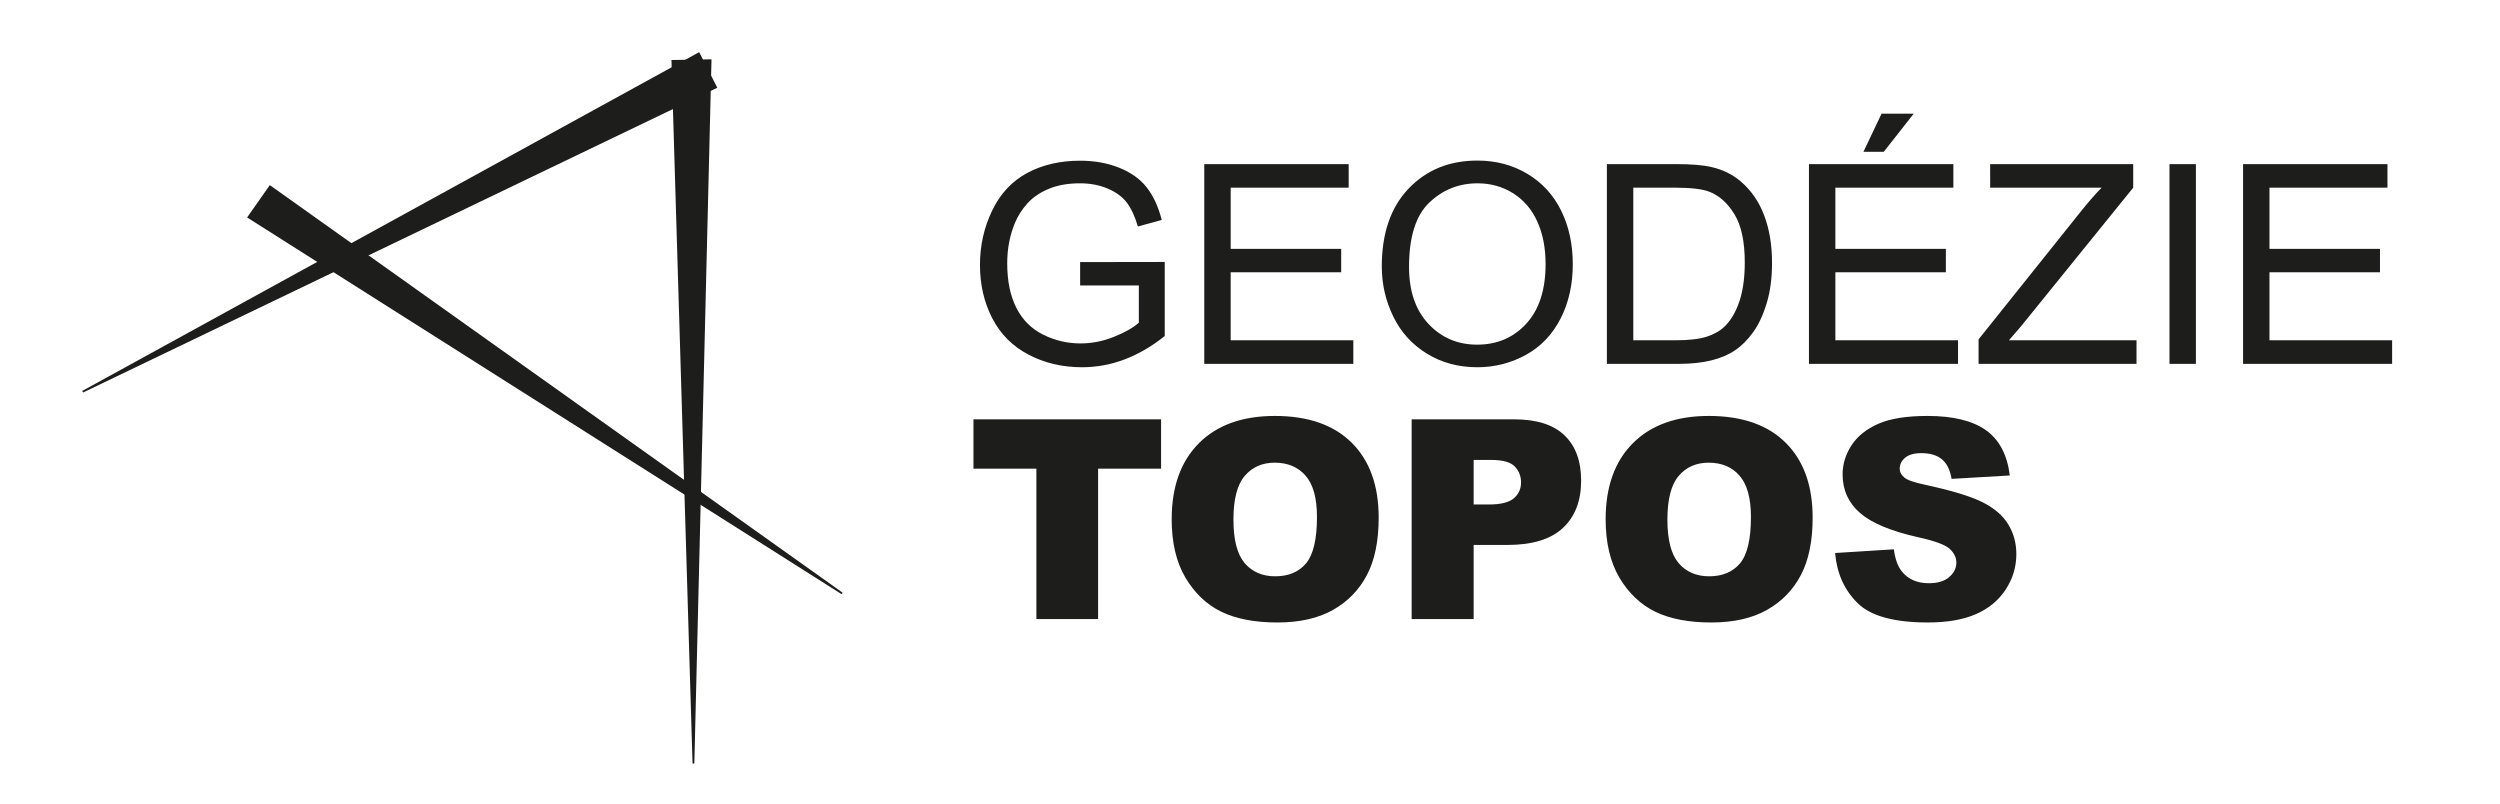
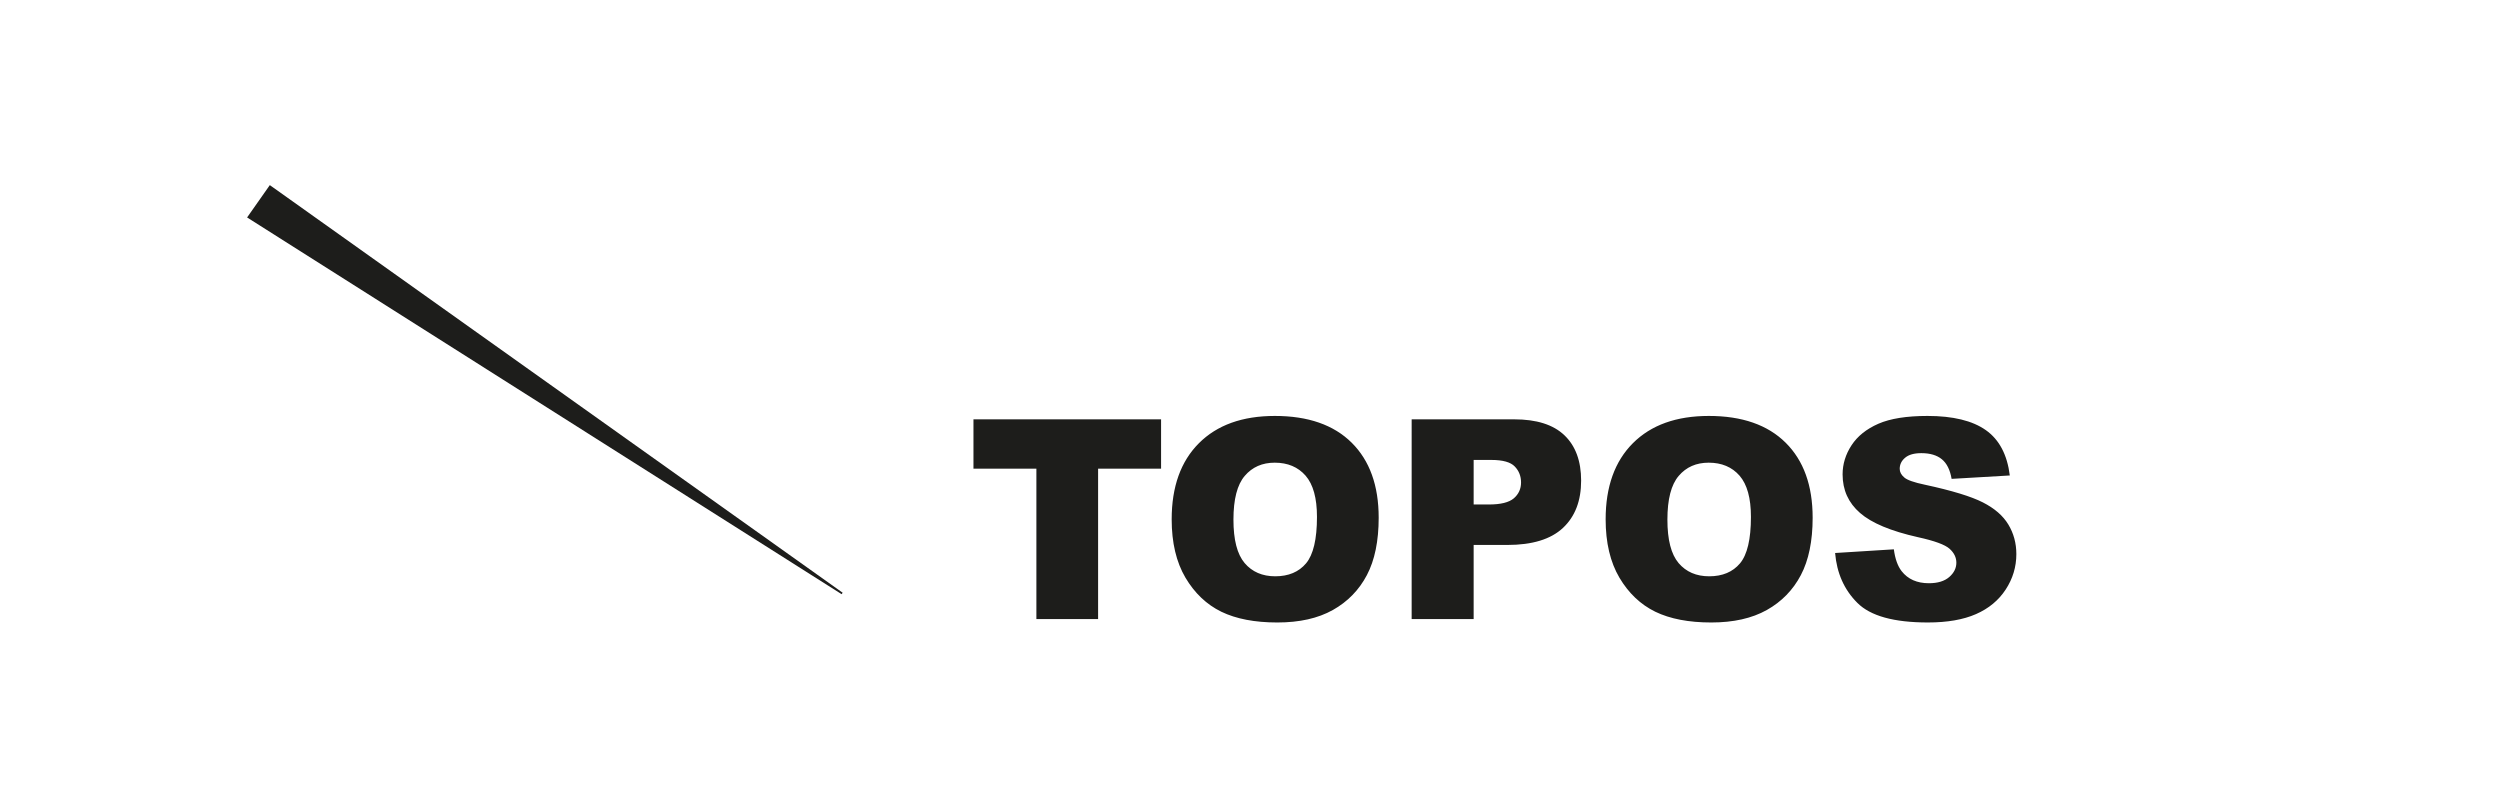
<svg xmlns="http://www.w3.org/2000/svg" version="1.1" id="Page_1" x="0px" y="0px" width="793.701px" height="255.118px" viewBox="0 0 793.701 255.118" enable-background="new 0 0 793.701 255.118" xml:space="preserve">
  <g>
    <polygon fill-rule="evenodd" clip-rule="evenodd" fill="#1D1D1B" stroke="#1D1D1B" stroke-width="0.567" stroke-miterlimit="2.414" points="   267.357,188.405 78.853,68.958 85.73,59.168 267.357,188.405  " />
-     <polygon fill-rule="evenodd" clip-rule="evenodd" fill="#1D1D1B" stroke="#1D1D1B" stroke-width="0.567" stroke-miterlimit="2.414" points="   26.252,124.362 221.862,16.945 227.345,27.727 26.252,124.362  " />
-     <polygon fill-rule="evenodd" clip-rule="evenodd" fill="#1D1D1B" stroke="#1D1D1B" stroke-width="0.567" stroke-miterlimit="2.414" points="   220.152,242.397 213.469,19.334 225.6,19.117 220.152,242.397  " />
-     <path fill="#1D1D1B" d="M342.922,90.637V83.21l26.858-0.045v23.521c-4.12,3.293-8.372,5.759-12.757,7.427   c-4.385,1.654-8.889,2.48-13.496,2.48c-6.23,0-11.9-1.329-16.979-4.001c-5.094-2.658-8.933-6.526-11.532-11.562   c-2.599-5.05-3.898-10.689-3.898-16.921c0-6.172,1.299-11.931,3.883-17.275c2.569-5.359,6.29-9.332,11.133-11.93   c4.843-2.584,10.424-3.884,16.744-3.884c4.577,0,8.727,0.738,12.433,2.229c3.706,1.477,6.615,3.544,8.711,6.201   c2.111,2.658,3.706,6.113,4.813,10.38l-7.575,2.082c-0.96-3.233-2.141-5.772-3.543-7.618c-1.417-1.846-3.44-3.322-6.069-4.43   c-2.613-1.107-5.537-1.669-8.726-1.669c-3.839,0-7.161,0.591-9.952,1.757c-2.806,1.167-5.05,2.702-6.777,4.607   c-1.713,1.904-3.042,3.986-4.001,6.275c-1.609,3.912-2.421,8.165-2.421,12.757c0,5.655,0.975,10.38,2.923,14.189   c1.949,3.81,4.784,6.629,8.505,8.476c3.721,1.846,7.663,2.775,11.842,2.775c3.647,0,7.191-0.709,10.646-2.111   c3.47-1.388,6.083-2.879,7.87-4.474V90.637H342.922L342.922,90.637z M382.331,115.517V52.1h45.847v7.485h-37.46v19.417H425.8v7.441   h-35.083v21.587h38.937v7.486H382.331L382.331,115.517z M438.69,84.627c0-10.527,2.82-18.767,8.475-24.717   c5.655-5.95,12.949-8.933,21.897-8.933c5.847,0,11.133,1.402,15.828,4.193c4.695,2.805,8.283,6.703,10.749,11.708   c2.466,4.991,3.691,10.676,3.691,17.01c0,6.438-1.284,12.196-3.883,17.261c-2.599,5.079-6.275,8.918-11.03,11.532   c-4.769,2.613-9.893,3.912-15.4,3.912c-5.979,0-11.31-1.432-16.005-4.326c-4.71-2.879-8.269-6.821-10.69-11.812   C439.901,95.48,438.69,90.194,438.69,84.627L438.69,84.627z M447.342,84.76c0,7.648,2.053,13.658,6.157,18.059   c4.119,4.399,9.272,6.6,15.474,6.6c6.319,0,11.517-2.215,15.593-6.659c4.075-4.444,6.127-10.749,6.127-18.914   c0-5.153-0.886-9.656-2.628-13.511c-1.742-3.854-4.297-6.836-7.648-8.962c-3.366-2.111-7.132-3.175-11.311-3.175   c-5.95,0-11.059,2.038-15.341,6.128C449.483,68.401,447.342,75.222,447.342,84.76L447.342,84.76z M510.154,115.517V52.1h21.838   c4.932,0,8.696,0.31,11.295,0.915c3.633,0.827,6.733,2.348,9.303,4.533c3.337,2.835,5.847,6.438,7.5,10.838   c1.669,4.399,2.496,9.42,2.496,15.075c0,4.813-0.562,9.08-1.698,12.802c-1.122,3.721-2.555,6.807-4.326,9.242   c-1.757,2.437-3.677,4.356-5.773,5.744c-2.082,1.402-4.606,2.466-7.56,3.189c-2.968,0.724-6.364,1.078-10.188,1.078H510.154   L510.154,115.517z M518.541,108.031h13.539c4.179,0,7.472-0.384,9.849-1.167c2.378-0.782,4.268-1.875,5.685-3.292   c1.993-1.979,3.544-4.666,4.651-8.018c1.107-3.367,1.668-7.427,1.668-12.226c0-6.63-1.092-11.724-3.263-15.282   c-2.186-3.573-4.828-5.95-7.943-7.161c-2.244-0.871-5.877-1.3-10.853-1.3h-13.333V108.031L518.541,108.031z M574.308,115.517V52.1   h45.847v7.485h-37.46v19.417h35.083v7.441h-35.083v21.587h38.937v7.486H574.308L574.308,115.517z M591.599,48.202l5.758-12.107   h10.203l-9.509,12.107H591.599L591.599,48.202z M628.158,115.517v-7.782l32.483-40.619c2.317-2.894,4.503-5.403,6.585-7.53h-35.393   V52.1h45.418v7.485l-35.599,43.986l-3.854,4.459H678.3v7.486H628.158L628.158,115.517z M688.769,115.517V52.1h8.386v63.417H688.769   L688.769,115.517z M712.127,115.517V52.1h45.846v7.485h-37.459v19.417h35.082v7.441h-35.082v21.587h38.936v7.486H712.127   L712.127,115.517z" />
    <path fill="#1D1D1B" d="M309.055,133.131h59.563v15.666h-19.992v47.751h-19.593v-47.751h-19.978V133.131L309.055,133.131z    M371.984,164.876c0-10.351,2.894-18.412,8.653-24.171c5.773-5.772,13.806-8.652,24.097-8.652c10.558,0,18.693,2.835,24.407,8.505   c5.699,5.655,8.563,13.599,8.563,23.802c0,7.412-1.255,13.495-3.75,18.235c-2.495,4.739-6.098,8.431-10.808,11.073   c-4.726,2.644-10.587,3.957-17.63,3.957c-7.146,0-13.068-1.137-17.763-3.41c-4.681-2.289-8.475-5.892-11.399-10.823   C373.446,178.46,371.984,172.289,371.984,164.876L371.984,164.876z M391.593,164.965c0,6.408,1.181,11,3.559,13.806   c2.377,2.79,5.625,4.193,9.715,4.193c4.208,0,7.472-1.374,9.775-4.105c2.303-2.746,3.47-7.663,3.47-14.75   c0-5.979-1.211-10.336-3.618-13.097c-2.406-2.746-5.67-4.12-9.805-4.12c-3.941,0-7.116,1.389-9.508,4.194   C392.789,153.876,391.593,158.513,391.593,164.965L391.593,164.965z M448.173,133.131h32.572c7.087,0,12.402,1.684,15.932,5.064   c3.529,3.366,5.301,8.18,5.301,14.396c0,6.408-1.92,11.413-5.773,15.016s-9.73,5.404-17.63,5.404h-10.72v23.536h-19.682V133.131   L448.173,133.131z M467.855,160.167h4.799c3.78,0,6.424-0.649,7.959-1.964c1.521-1.314,2.289-2.997,2.289-5.035   c0-1.993-0.665-3.691-1.994-5.064c-1.313-1.388-3.81-2.082-7.471-2.082h-5.582V160.167L467.855,160.167z M509.759,164.876   c0-10.351,2.894-18.412,8.652-24.171c5.773-5.772,13.806-8.652,24.097-8.652c10.558,0,18.692,2.835,24.407,8.505   c5.699,5.655,8.563,13.599,8.563,23.802c0,7.412-1.255,13.495-3.75,18.235c-2.495,4.739-6.099,8.431-10.809,11.073   c-4.725,2.644-10.587,3.957-17.63,3.957c-7.146,0-13.066-1.137-17.762-3.41c-4.681-2.289-8.476-5.892-11.399-10.823   C511.221,178.46,509.759,172.289,509.759,164.876L509.759,164.876z M529.368,164.965c0,6.408,1.181,11,3.559,13.806   c2.377,2.79,5.625,4.193,9.715,4.193c4.208,0,7.472-1.374,9.774-4.105c2.304-2.746,3.471-7.663,3.471-14.75   c0-5.979-1.211-10.336-3.618-13.097c-2.406-2.746-5.67-4.12-9.804-4.12c-3.942,0-7.117,1.389-9.509,4.194   C530.563,153.876,529.368,158.513,529.368,164.965L529.368,164.965z M582.611,175.567l18.648-1.167   c0.398,3.027,1.226,5.33,2.466,6.925c2.008,2.569,4.902,3.84,8.652,3.84c2.791,0,4.946-0.65,6.468-1.964   c1.506-1.314,2.259-2.835,2.259-4.563c0-1.64-0.709-3.116-2.156-4.415c-1.446-1.3-4.783-2.525-10.04-3.677   c-8.594-1.934-14.721-4.488-18.383-7.692c-3.691-3.204-5.537-7.279-5.537-12.24c0-3.264,0.945-6.35,2.835-9.243   c1.89-2.895,4.725-5.168,8.52-6.837c3.795-1.653,8.992-2.48,15.592-2.48c8.106,0,14.293,1.506,18.546,4.519   c4.252,3.012,6.777,7.811,7.589,14.381l-18.472,1.078c-0.486-2.85-1.521-4.932-3.1-6.23c-1.565-1.285-3.736-1.935-6.497-1.935   c-2.289,0-4.002,0.473-5.153,1.447c-1.151,0.96-1.728,2.141-1.728,3.528c0,1.004,0.473,1.905,1.418,2.717   c0.93,0.842,3.115,1.609,6.585,2.333c8.563,1.846,14.691,3.721,18.397,5.611c3.706,1.89,6.408,4.223,8.091,7.028   c1.684,2.79,2.54,5.921,2.54,9.39c0,4.062-1.137,7.812-3.381,11.237c-2.244,3.439-5.39,6.039-9.436,7.811   c-4.031,1.771-9.125,2.657-15.267,2.657c-10.779,0-18.25-2.066-22.399-6.23C585.504,187.246,583.157,181.975,582.611,175.567   L582.611,175.567z" />
  </g>
</svg>